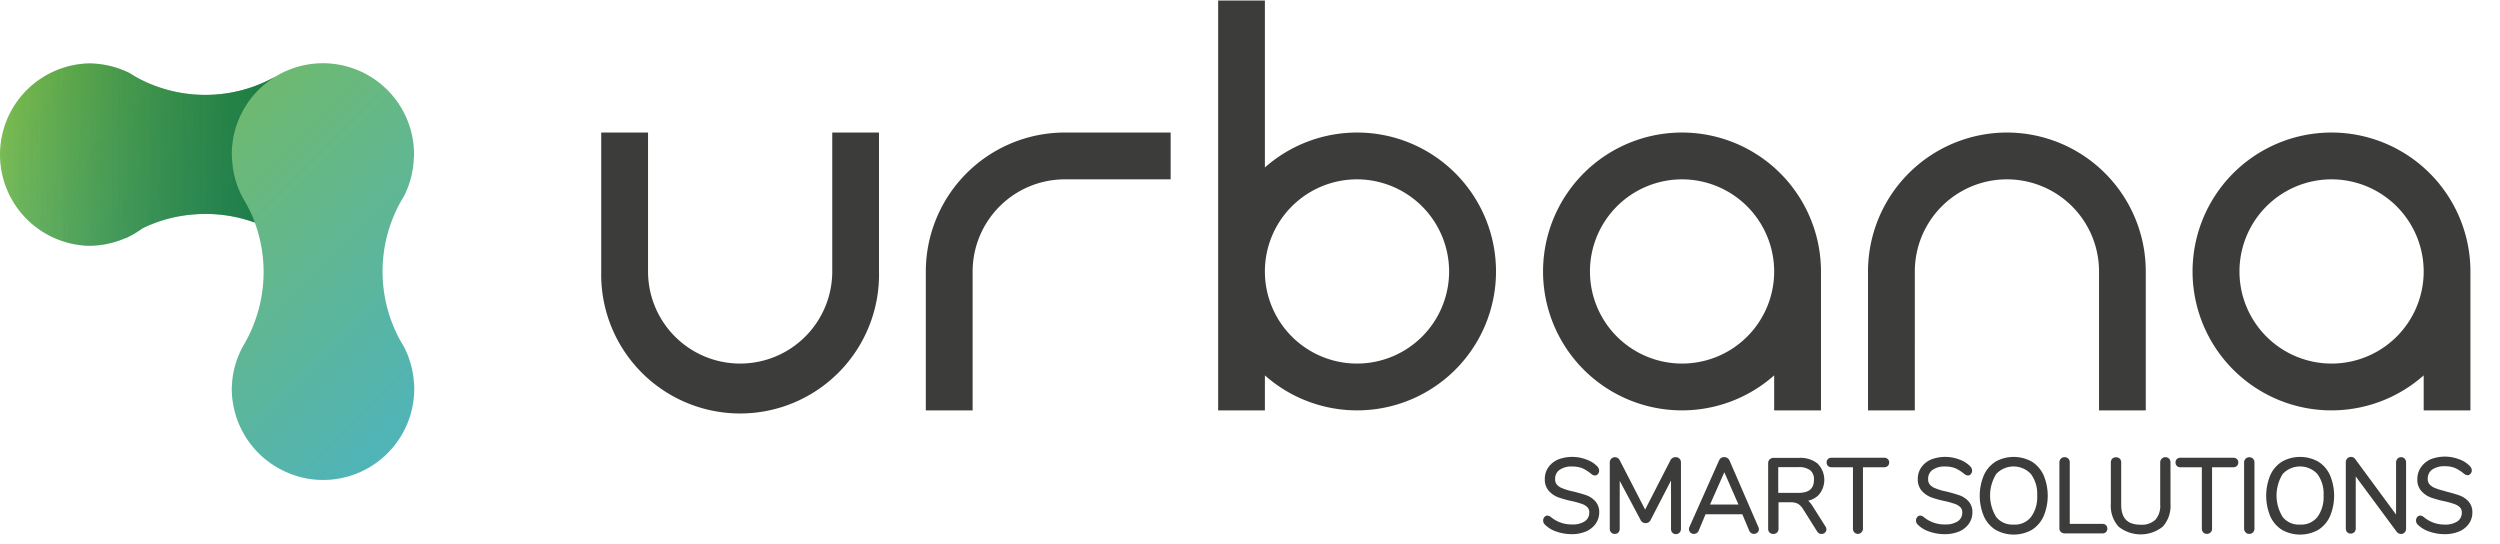
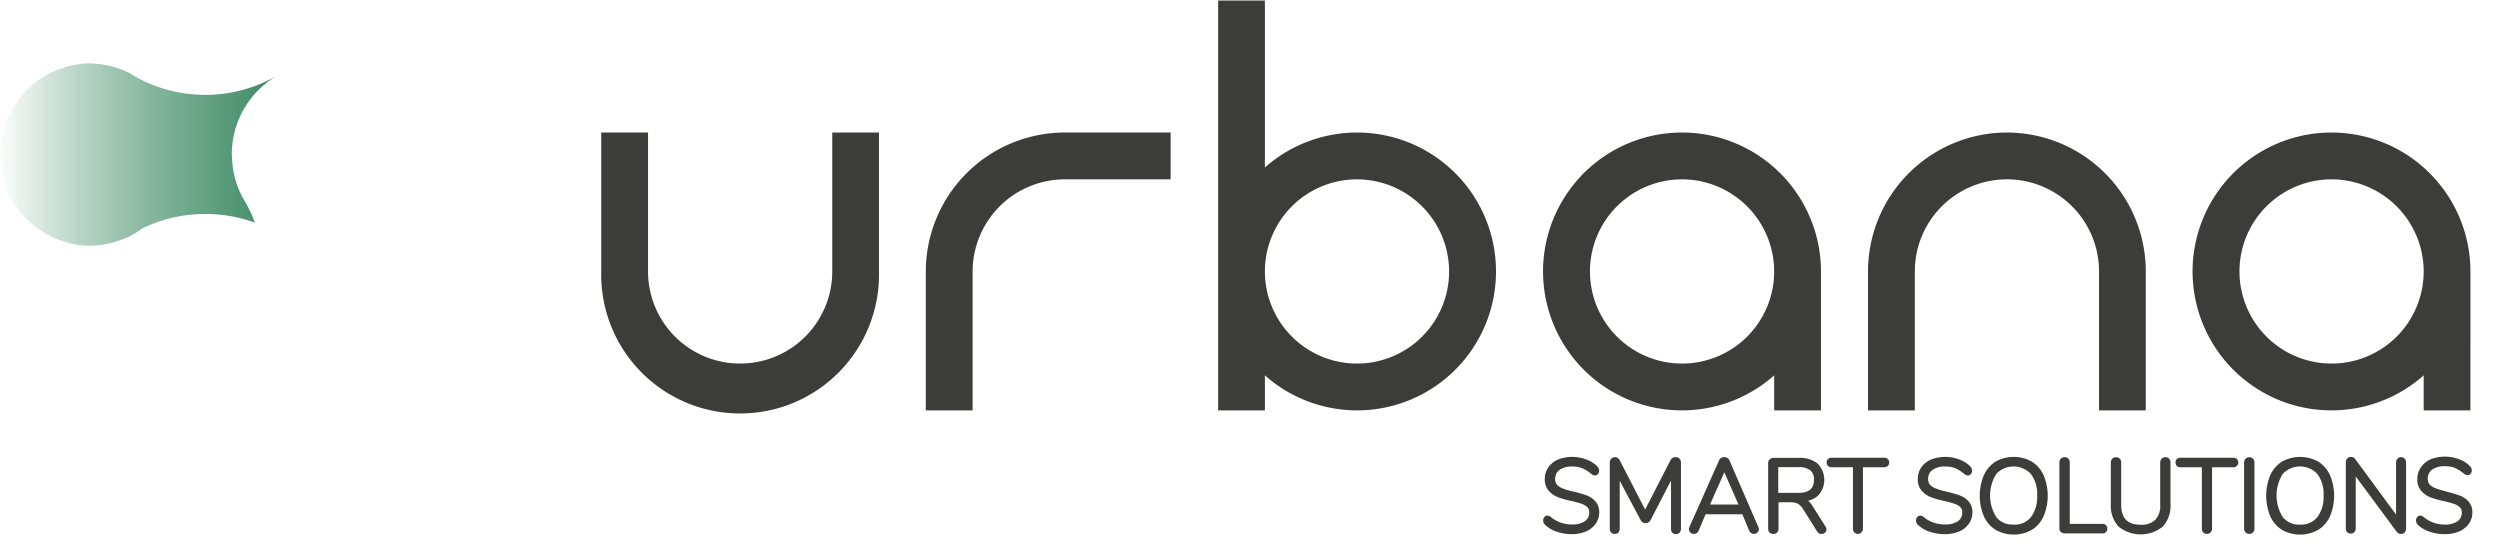
<svg xmlns="http://www.w3.org/2000/svg" viewBox="0.383 0 362.08 78.638" width="2500" height="544">
  <linearGradient id="a" gradientUnits="userSpaceOnUse" x1="-7.1" x2="87.69" y1="-15.01" y2="79.78">
    <stop offset="0" stop-color="#8dbf28" />
    <stop offset="1" stop-color="#3cb0e6" />
  </linearGradient>
  <linearGradient id="b" gradientUnits="userSpaceOnUse" x2="40.3" y1="22.27" y2="22.27">
    <stop offset="0" stop-color="#063" stop-opacity="0" />
    <stop offset="1" stop-color="#063" stop-opacity=".5" />
  </linearGradient>
  <g fill="#3c3c3b">
    <path d="M230.21 71.68c-.48-.17-1.12-.36-1.92-.56l-.38-.08a9.08 9.08 0 0 1-1.3-.42 1.84 1.84 0 0 1-.74-.51 1.17 1.17 0 0 1-.25-.79 1.55 1.55 0 0 1 .62-1.33 3 3 0 0 1 1.86-.5 4 4 0 0 1 1.41.23 5.63 5.63 0 0 1 1.36.86.85.85 0 0 0 .52.21.56.56 0 0 0 .44-.23.73.73 0 0 0 .16-.46.92.92 0 0 0-.27-.63 4.08 4.08 0 0 0-1.6-1 5.72 5.72 0 0 0-4.06 0 3.34 3.34 0 0 0-1.43 1.14 2.94 2.94 0 0 0-.51 1.7 2.48 2.48 0 0 0 .59 1.72 3.55 3.55 0 0 0 1.37.93 14.81 14.81 0 0 0 2 .55 11.22 11.22 0 0 1 1.42.4 2.07 2.07 0 0 1 .79.48 1 1 0 0 1 .27.72 1.5 1.5 0 0 1-.61 1.29 3.16 3.16 0 0 1-1.89.48 4.67 4.67 0 0 1-3.06-1.07.85.85 0 0 0-.51-.21.53.53 0 0 0-.44.23.71.71 0 0 0-.17.46.83.83 0 0 0 .28.64 4.22 4.22 0 0 0 1.69 1 6.77 6.77 0 0 0 2.2.36 5.31 5.31 0 0 0 2-.38 3.3 3.3 0 0 0 1.43-1.12 2.82 2.82 0 0 0 .52-1.66 2.28 2.28 0 0 0-.56-1.6 3.2 3.2 0 0 0-1.23-.85zM243 66.14a.8.8 0 0 0-.71.5l-3.64 7.09-3.65-7.09a.79.79 0 0 0-.7-.5.73.73 0 0 0-.56.23.75.75 0 0 0-.21.54v9.58a.76.76 0 0 0 .18.53.69.69 0 0 0 .56.23.66.66 0 0 0 .53-.23.84.84 0 0 0 .17-.53v-6.93l3 5.63a.81.81 0 0 0 1.5 0l2.93-5.67v7a.84.84 0 0 0 .17.53.69.69 0 0 0 .54.23.7.7 0 0 0 .54-.23.77.77 0 0 0 .19-.53v-9.61a.78.78 0 0 0-.2-.54.73.73 0 0 0-.64-.23zM250.88 66.64a.79.79 0 0 0-.32-.38.82.82 0 0 0-.46-.13.77.77 0 0 0-.75.5l-4.29 9.63a.67.67 0 0 0-.06.3.69.69 0 0 0 .22.51.75.75 0 0 0 .5.18.73.73 0 0 0 .68-.45l1-2.39h5.33l1 2.39a.83.83 0 0 0 .28.33.69.69 0 0 0 .39.12.77.77 0 0 0 .5-.18.64.64 0 0 0 .23-.5.57.57 0 0 0-.07-.29zm1.29 6.36h-4.12l2.07-4.68zM262.92 73.25a4.16 4.16 0 0 0-.65-.81 3.11 3.11 0 0 0 1.49-.8 3.34 3.34 0 0 0-.15-4.59 4 4 0 0 0-2.7-.81h-3.66a.77.77 0 0 0-.55.21.72.72 0 0 0-.23.53v9.53a.74.74 0 0 0 .21.55.81.81 0 0 0 1.07 0 .74.74 0 0 0 .22-.55v-3.84h1.72a2.32 2.32 0 0 1 1.1.22 2.46 2.46 0 0 1 .77.82l2 3.18a.73.73 0 0 0 .64.37.72.72 0 0 0 .48-.18.64.64 0 0 0 .23-.49.72.72 0 0 0-.14-.41zm.18-3.84c0 1.29-.72 1.9-2.27 1.9h-2.9v-3.73h2.9a2.68 2.68 0 0 1 1.74.46 1.64 1.64 0 0 1 .53 1.37zM273.32 66.22h-7.68a.71.71 0 0 0-.5.18.66.66 0 0 0-.2.51.65.65 0 0 0 .2.5.72.72 0 0 0 .5.19h3.11v8.89a.77.77 0 0 0 .19.53.7.7 0 0 0 .54.23.73.73 0 0 0 .52-.25.78.78 0 0 0 .2-.53V67.6h3.09a.76.76 0 0 0 .5-.19.67.67 0 0 0 .21-.5.64.64 0 0 0-.21-.5.68.68 0 0 0-.47-.19zM284.23 71.68c-.48-.17-1.12-.36-1.92-.56l-.38-.08a8 8 0 0 1-1.3-.42 1.84 1.84 0 0 1-.74-.51 1.17 1.17 0 0 1-.25-.79 1.55 1.55 0 0 1 .62-1.33 3 3 0 0 1 1.86-.5 4 4 0 0 1 1.41.23 5.82 5.82 0 0 1 1.36.86.85.85 0 0 0 .52.21.53.53 0 0 0 .43-.23.69.69 0 0 0 .17-.46.92.92 0 0 0-.27-.63 4.15 4.15 0 0 0-1.6-1 5.72 5.72 0 0 0-4.06 0 3.34 3.34 0 0 0-1.43 1.14 2.94 2.94 0 0 0-.51 1.7 2.48 2.48 0 0 0 .59 1.72 3.55 3.55 0 0 0 1.37.93 14.81 14.81 0 0 0 2 .55 11.73 11.73 0 0 1 1.42.4 2.07 2.07 0 0 1 .79.48 1 1 0 0 1 .27.72 1.5 1.5 0 0 1-.61 1.29 3.16 3.16 0 0 1-1.89.48 4.67 4.67 0 0 1-3.08-1.07.85.85 0 0 0-.52-.21.53.53 0 0 0-.43.23.71.71 0 0 0-.17.46.8.8 0 0 0 .28.64 4.22 4.22 0 0 0 1.69 1 6.77 6.77 0 0 0 2.2.36 5.31 5.31 0 0 0 2.05-.38 3.3 3.3 0 0 0 1.43-1.12 2.82 2.82 0 0 0 .52-1.66 2.28 2.28 0 0 0-.56-1.6 3.2 3.2 0 0 0-1.26-.85zM294.65 66.78a5.39 5.39 0 0 0-5.24 0 4.52 4.52 0 0 0-1.71 2 7.65 7.65 0 0 0 0 5.89 4.48 4.48 0 0 0 1.72 2 5.37 5.37 0 0 0 5.23 0 4.49 4.49 0 0 0 1.72-2 7.67 7.67 0 0 0 0-5.9 4.51 4.51 0 0 0-1.72-1.99zm.78 4.91a4.85 4.85 0 0 1-.91 3.14A3 3 0 0 1 292 75.9a3 3 0 0 1-2.49-1.08 5.89 5.89 0 0 1 0-6.26 3.44 3.44 0 0 1 5 0 4.79 4.79 0 0 1 .92 3.13zM304.89 75.8h-4.74v-8.89a.77.77 0 0 0-.2-.55.71.71 0 0 0-.55-.22.73.73 0 0 0-.55.23.78.78 0 0 0-.2.54v9.56a.67.67 0 0 0 .24.52.83.83 0 0 0 .52.19h5.48a.68.68 0 0 0 .5-.19.65.65 0 0 0 .2-.5.66.66 0 0 0-.2-.51.71.71 0 0 0-.5-.18zM314 66.14a.71.71 0 0 0-.54.23.75.75 0 0 0-.21.54V73a3 3 0 0 1-.7 2.2 2.85 2.85 0 0 1-2.12.72c-1.93 0-2.83-.93-2.83-2.92v-6.09a.75.75 0 0 0-.21-.56.82.82 0 0 0-1.08 0 .79.79 0 0 0-.21.56v6a4.49 4.49 0 0 0 1.11 3.28 5.12 5.12 0 0 0 6.42 0 4.49 4.49 0 0 0 1.11-3.28v-6a.77.77 0 0 0-.2-.55.7.7 0 0 0-.54-.22zM323.86 66.22h-7.68a.72.72 0 0 0-.51.18.66.66 0 0 0-.2.51.65.65 0 0 0 .2.5.69.69 0 0 0 .51.19h3.1v8.89a.8.8 0 0 0 .19.53.76.76 0 0 0 1.09 0 .72.72 0 0 0 .2-.53V67.6h3.1a.71.71 0 0 0 .49-.19.67.67 0 0 0 .21-.5.64.64 0 0 0-.21-.5.67.67 0 0 0-.49-.19zM325.61 66.37a.75.75 0 0 0-.21.54v9.58a.74.74 0 0 0 .21.53.69.69 0 0 0 .54.23.73.73 0 0 0 .55-.23.78.78 0 0 0 .2-.53v-9.58a.78.78 0 0 0-.2-.54.77.77 0 0 0-1.09 0zM336.13 66.78a5.39 5.39 0 0 0-5.24 0 4.52 4.52 0 0 0-1.71 2 7.77 7.77 0 0 0 0 5.89 4.48 4.48 0 0 0 1.72 2 5.37 5.37 0 0 0 5.23 0 4.48 4.48 0 0 0 1.72-2 7.67 7.67 0 0 0 0-5.9 4.45 4.45 0 0 0-1.72-1.99zm.78 4.91a4.85 4.85 0 0 1-.91 3.14 3 3 0 0 1-2.49 1.07 3 3 0 0 1-2.51-1.08 5.89 5.89 0 0 1 0-6.26 3.44 3.44 0 0 1 5 0 4.79 4.79 0 0 1 .91 3.13zM348.13 66.14a.67.67 0 0 0-.52.23.78.78 0 0 0-.2.54v7.54l-5.89-8a.72.72 0 0 0-.62-.35.7.7 0 0 0-.56.23.75.75 0 0 0-.21.54v9.58a.84.84 0 0 0 .17.53.75.75 0 0 0 1.08 0 .78.78 0 0 0 .19-.53v-7.52l5.92 8a.81.81 0 0 0 .63.33.7.7 0 0 0 .54-.23.78.78 0 0 0 .2-.53v-9.59a.81.81 0 0 0-.19-.54.67.67 0 0 0-.54-.23zM357.88 72.53a3.17 3.17 0 0 0-1.29-.85c-.47-.17-1.11-.36-1.91-.56l-.38-.12a8.13 8.13 0 0 1-1.31-.42 1.88 1.88 0 0 1-.73-.51 1.17 1.17 0 0 1-.26-.79 1.58 1.58 0 0 1 .62-1.33 3.08 3.08 0 0 1 1.87-.5 3.91 3.91 0 0 1 1.4.23 5.66 5.66 0 0 1 1.37.86.85.85 0 0 0 .51.21.55.55 0 0 0 .44-.23.69.69 0 0 0 .17-.46.89.89 0 0 0-.28-.63 4 4 0 0 0-1.59-1 5.72 5.72 0 0 0-4.06 0 3.34 3.34 0 0 0-1.45 1.2 2.94 2.94 0 0 0-.51 1.7 2.43 2.43 0 0 0 .59 1.72 3.44 3.44 0 0 0 1.37.93 14.81 14.81 0 0 0 2 .55 11.73 11.73 0 0 1 1.42.4 2.15 2.15 0 0 1 .79.48 1 1 0 0 1 .27.72 1.5 1.5 0 0 1-.61 1.29 3.19 3.19 0 0 1-1.9.48 4.65 4.65 0 0 1-3-1.09.85.85 0 0 0-.52-.21.55.55 0 0 0-.44.23.76.76 0 0 0-.16.46.83.83 0 0 0 .27.64 4.33 4.33 0 0 0 1.7 1 6.75 6.75 0 0 0 2.19.36 5.28 5.28 0 0 0 2.05-.38 3.33 3.33 0 0 0 1.44-1.12 2.81 2.81 0 0 0 .51-1.66 2.27 2.27 0 0 0-.58-1.6zM121.92 19.12h-1v20.12a13.34 13.34 0 0 1-26.68 0V19.12h-6.78v20.12a20.12 20.12 0 1 0 40.23 0V19.12zM291.05 19.12a20.14 20.14 0 0 0-20.12 20.12v20.12h6.78V39.24a13.34 13.34 0 1 1 26.68 0v20.12h6.77V39.24a20.13 20.13 0 0 0-20.11-20.12zM154.59 19.12a20.14 20.14 0 0 0-20.12 20.12v20.12h6.78V39.24a13.36 13.36 0 0 1 13.34-13.34h15.34v-6.78zM196.92 19.12a20.15 20.15 0 0 0-13.34 5.06V0h-6.77v59.36h6.77v-5.07a20.12 20.12 0 1 0 13.34-35.17zm13.34 20.12a13.34 13.34 0 1 1-13.34-13.34 13.36 13.36 0 0 1 13.34 13.34zM244 19.12a20.12 20.12 0 1 0 13.34 35.17v5.07h6.78V39.24A20.14 20.14 0 0 0 244 19.12zm13.34 20.12A13.34 13.34 0 1 1 244 25.9a13.36 13.36 0 0 1 13.34 13.34zM338.07 19.12a20.12 20.12 0 1 0 13.34 35.17v5.07h6.77V39.24a20.13 20.13 0 0 0-20.11-20.12zm13.34 20.12a13.34 13.34 0 1 1-13.34-13.34 13.36 13.36 0 0 1 13.34 13.34z" />
  </g>
-   <path d="M58.81 50c-.14-.21-.26-.42-.38-.63a20.74 20.74 0 0 1 0-20.25c.12-.21.24-.43.38-.63a13.1 13.1 0 0 0 1.49-5.29c0-.3.05-.61.05-.92A13.2 13.2 0 0 0 40.3 11a20.7 20.7 0 0 1-10.17 2.67 20.68 20.68 0 0 1-9.77-2.44c-.39-.21-.77-.44-1.13-.68a13.35 13.35 0 0 0-6-1.44 13.21 13.21 0 0 0 0 26.41 13.47 13.47 0 0 0 5.32-1.11h.05A13.07 13.07 0 0 0 21 33a20.5 20.5 0 0 1 7.19-2c.65-.06 1.31-.09 2-.09a20.67 20.67 0 0 1 7.1 1.25 20.82 20.82 0 0 1-1.36 17.29l-.36.63a13.11 13.11 0 0 0-1.57 5.2c0 .3-.05.61-.05.93a13.22 13.22 0 0 0 8.23 12.23 13.08 13.08 0 0 0 5 1 13.21 13.21 0 0 0 13.2-13.2c0-.32 0-.63-.05-.93A13.1 13.1 0 0 0 58.81 50z" fill="url(#a)" />
  <path d="M35.85 29.11l-.36-.63A13.11 13.11 0 0 1 34 23.19c0-.3-.05-.61-.05-.92A13.18 13.18 0 0 1 40.3 11a20.7 20.7 0 0 1-10.17 2.67 20.68 20.68 0 0 1-9.77-2.44c-.39-.21-.77-.44-1.13-.68a13.35 13.35 0 0 0-6-1.44 13.21 13.21 0 0 0 0 26.41 13.47 13.47 0 0 0 5.32-1.11h.05A13.07 13.07 0 0 0 21 33a20.5 20.5 0 0 1 7.19-2c.65-.06 1.31-.09 2-.09a20.67 20.67 0 0 1 7.1 1.25 19.29 19.29 0 0 0-1.44-3.05z" fill="url(#b)" />
  <path d="M35.85 29.11l-.36-.63A13.11 13.11 0 0 1 34 23.19c0-.3-.05-.61-.05-.92A13.18 13.18 0 0 1 40.3 11a20.7 20.7 0 0 1-10.17 2.67 20.68 20.68 0 0 1-9.77-2.44c-.39-.21-.77-.44-1.13-.68a13.35 13.35 0 0 0-6-1.44 13.21 13.21 0 0 0 0 26.41 13.47 13.47 0 0 0 5.32-1.11h.05A13.07 13.07 0 0 0 21 33a20.5 20.5 0 0 1 7.19-2c.65-.06 1.31-.09 2-.09a20.67 20.67 0 0 1 7.1 1.25 19.29 19.29 0 0 0-1.44-3.05z" fill="url(#b)" />
</svg>